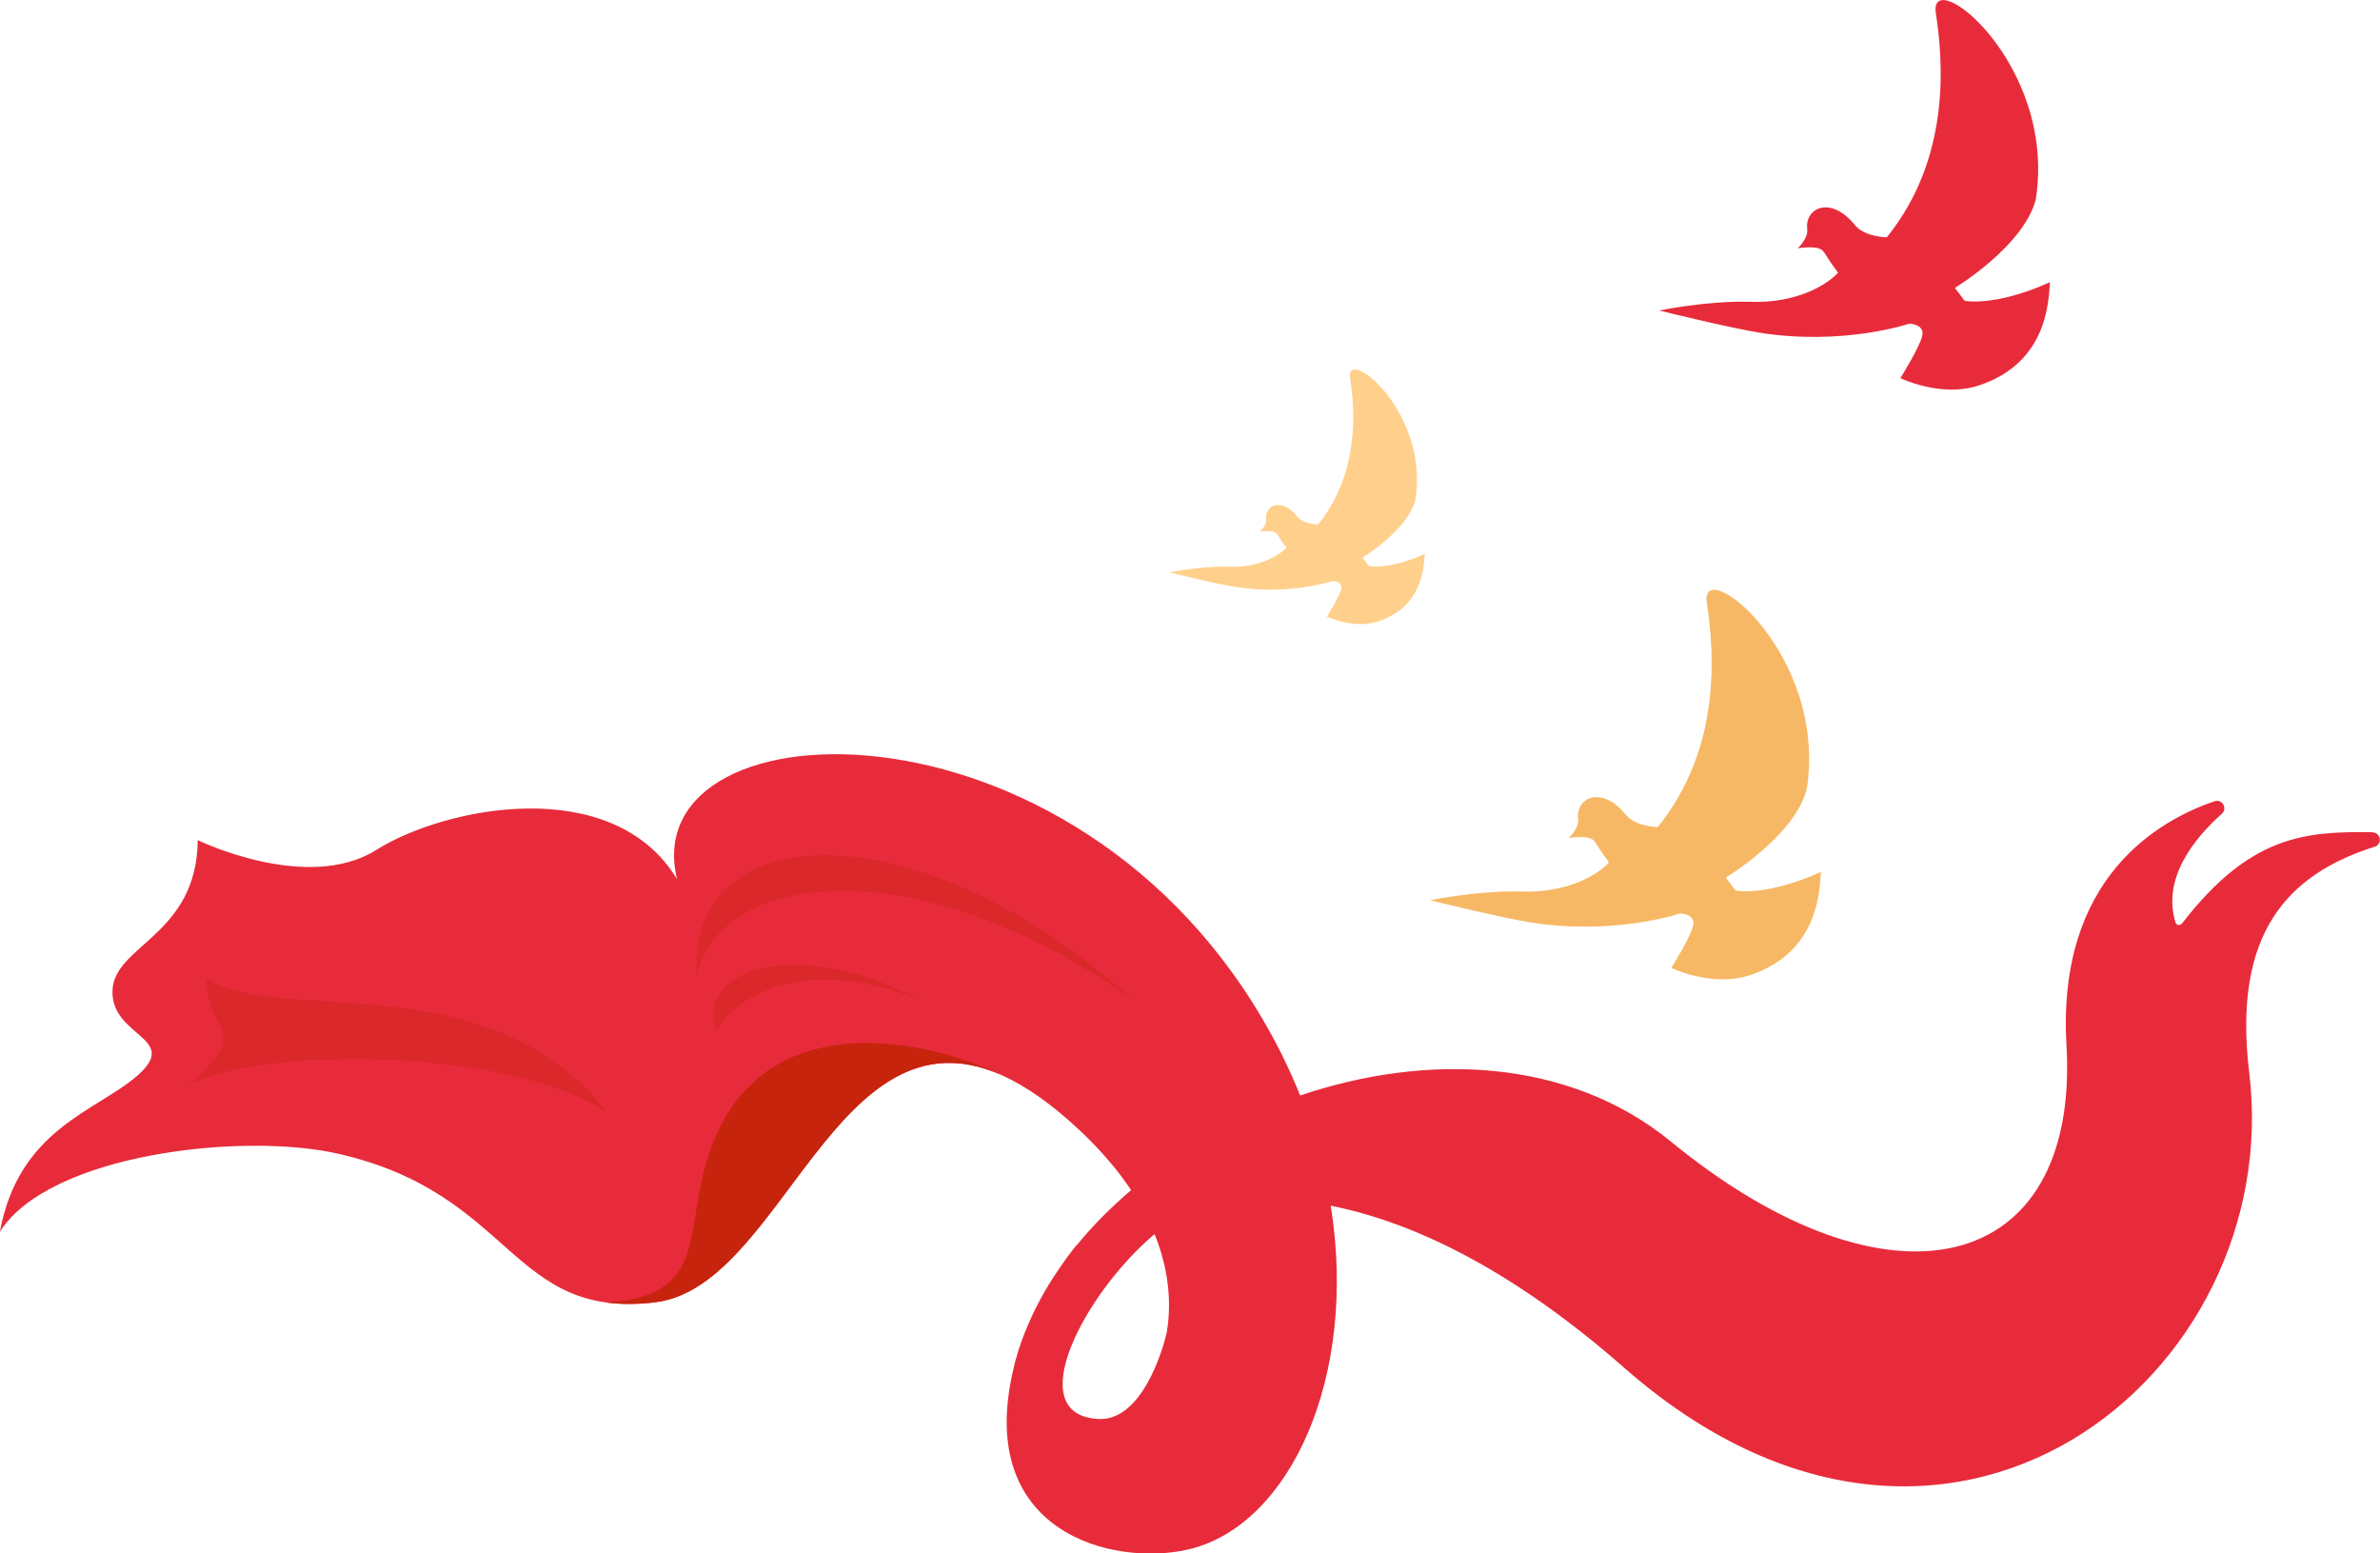
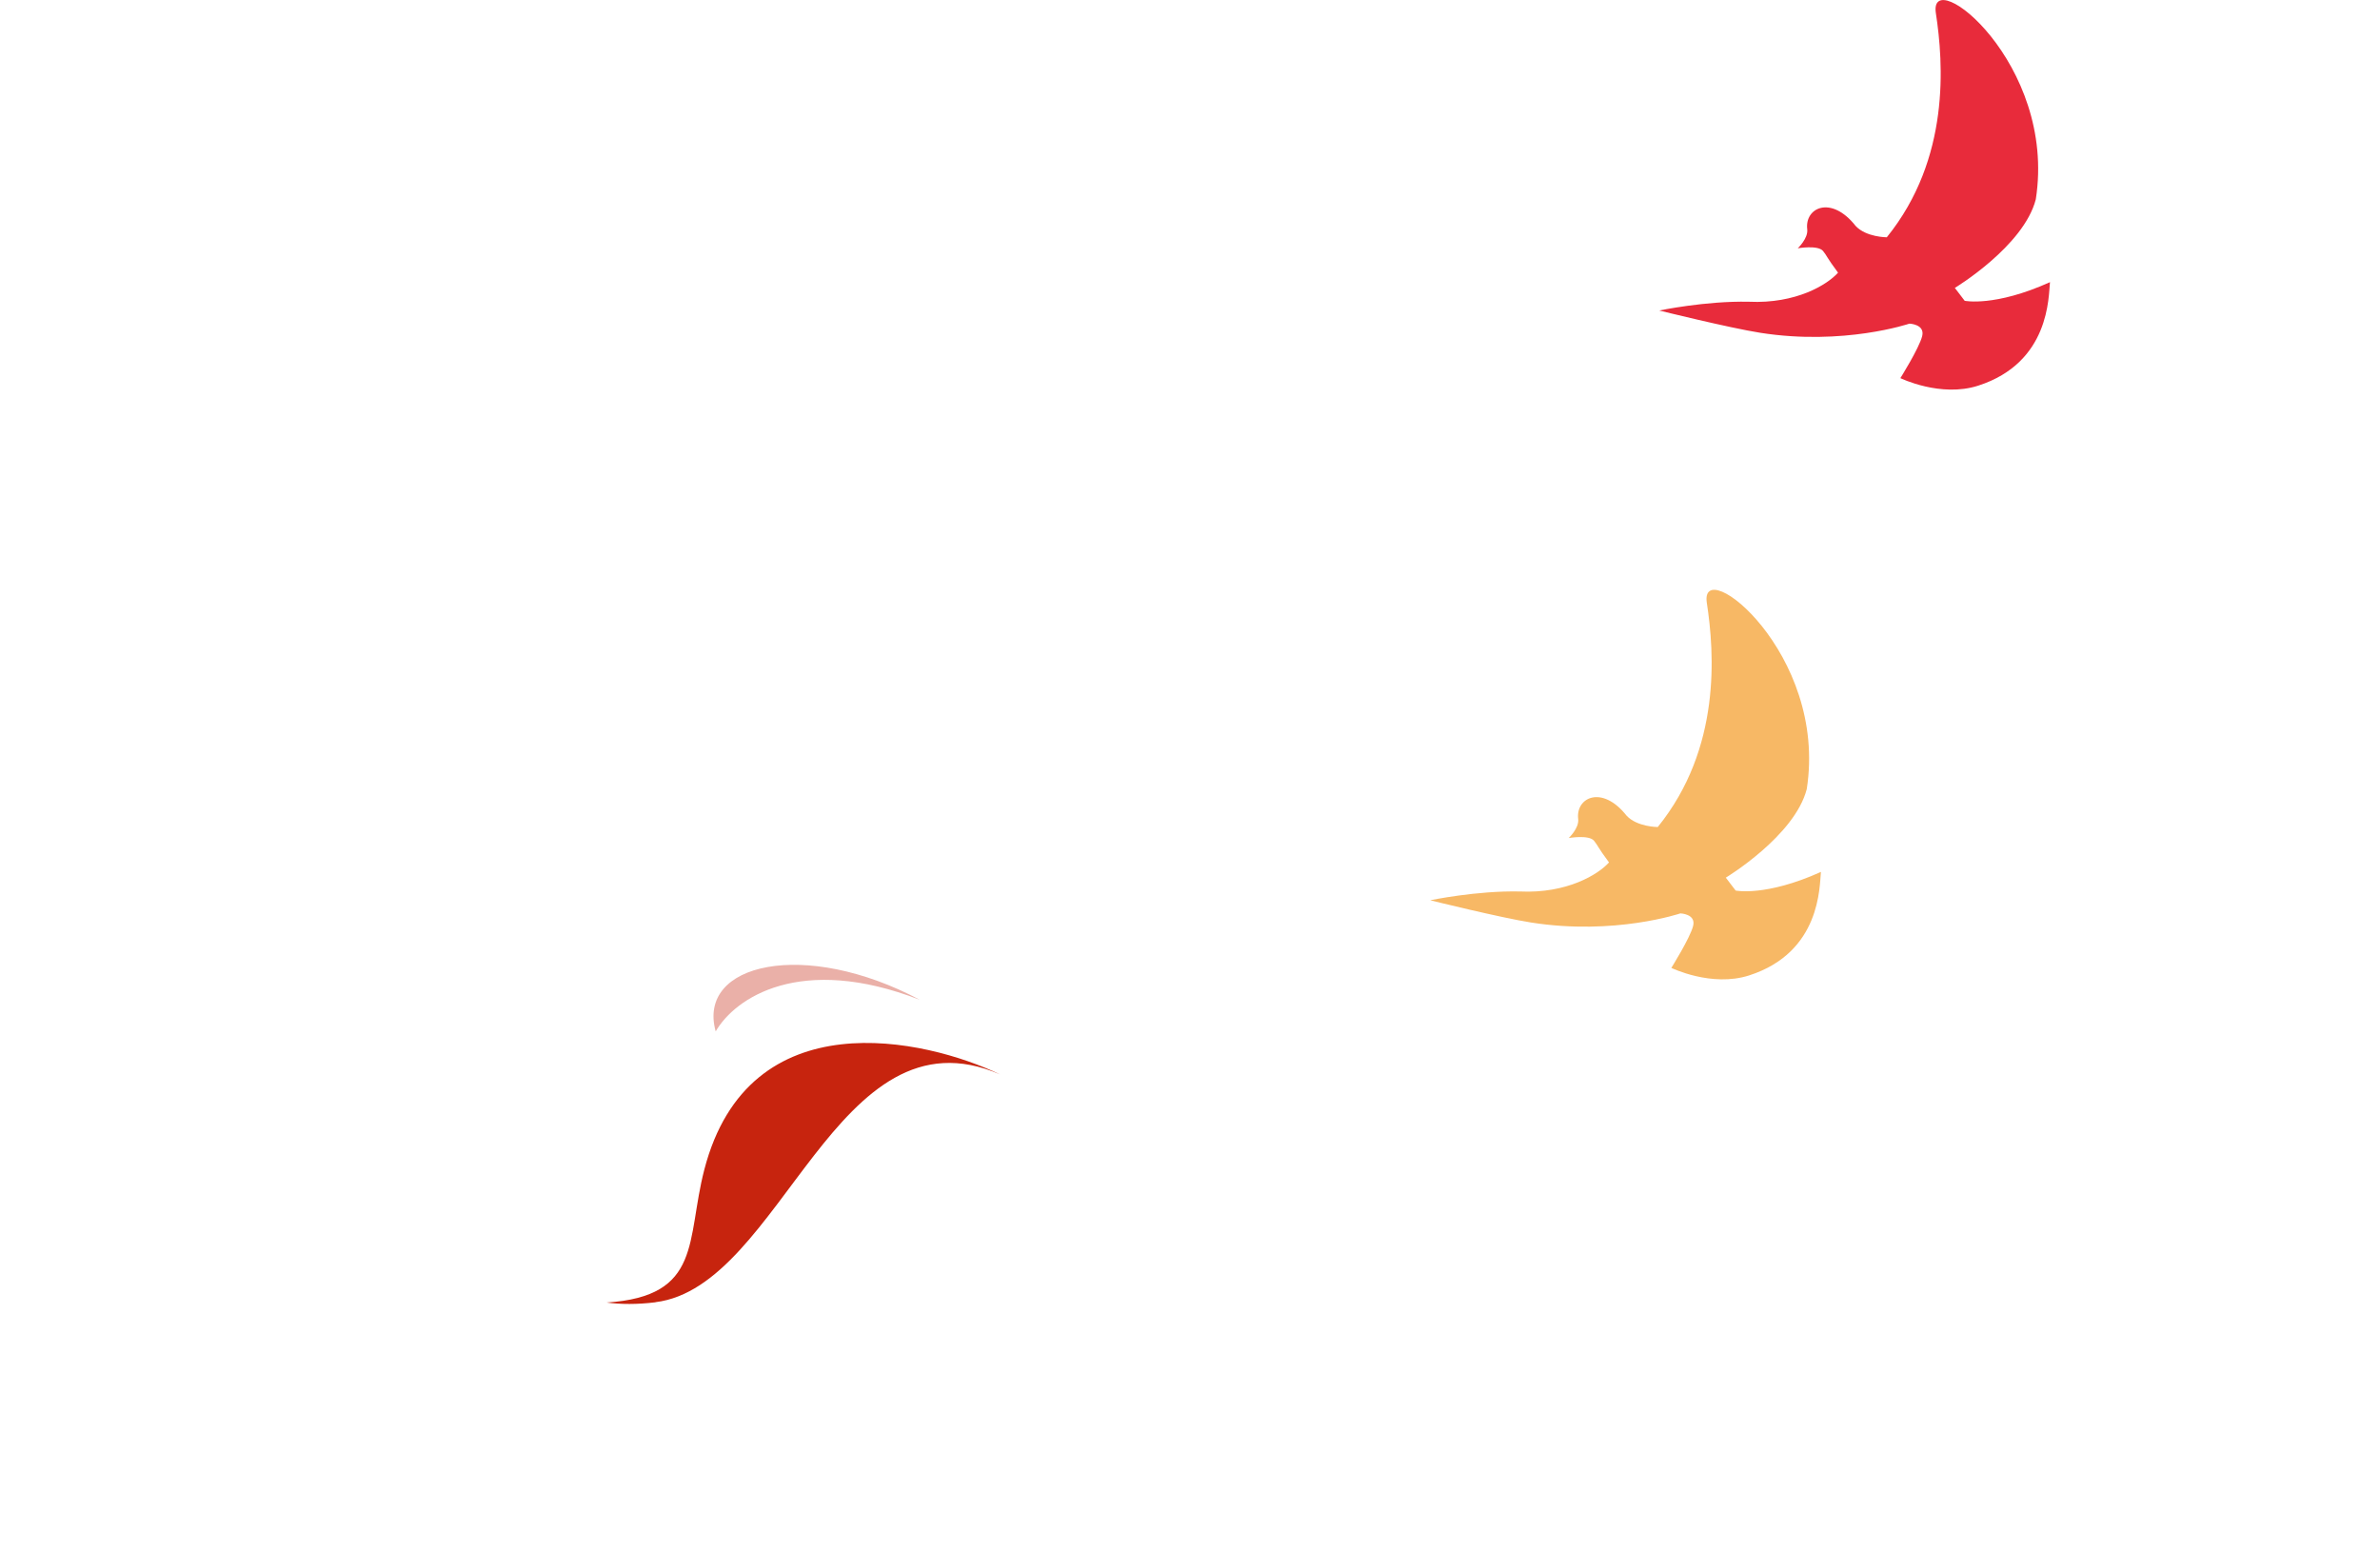
<svg xmlns="http://www.w3.org/2000/svg" viewBox="0 0 203.15 132.57" width="100%" style="vertical-align: middle; max-width: 100%; width: 100%;">
  <g>
-     <path d="m202.52,71.02c-5.78-.08-10.47.28-16.27,7.79-.15.2-.48.16-.55-.08-1.19-3.83,1.7-7.28,3.95-9.28.51-.46.03-1.29-.62-1.07-4.75,1.61-13.47,6.52-12.64,20.82,1.13,19.58-15.04,23.55-33.76,8.23-8.73-7.15-20.86-7.59-31.65-3.94-.48-1.19-1.01-2.37-1.6-3.56-15.98-31.76-55.38-30.45-51.59-14.9-5.46-9.03-19.75-6.22-25.66-2.5s-15.25-.83-15.25-.83c-.08,8.19-7.21,8.95-7.28,12.89-.08,3.94,5.85,3.95,2.12,7.21-3.5,3.05-10.11,4.53-11.73,13.32,4.25-6.67,20.73-8.5,28.82-6.67,15.13,3.41,14.69,14.2,27.13,12.69,12.44-1.52,16.61-33.22,36.34-14.56,1.77,1.68,3.18,3.35,4.27,4.99-1.72,1.46-3.28,3.03-4.65,4.71h-.03s-.29.36-.74.96c-.02.03-.05.07-.07.1-.24.33-.52.73-.83,1.19-.95,1.41-1.76,2.87-2.41,4.37-.44,1-.84,2.08-1.14,3.21,0,0,0-.02,0-.02-.02.08-.04.16-.06.24-.04.15-.08.31-.11.47-3.35,14.07,8.6,16.94,14.98,15.42,8.66-2.07,14.43-14.78,12.1-29.32,7.21,1.43,15.64,5.57,25.06,13.84,27.6,24.21,56.46.57,53.34-25.18-1.45-11.96,3.31-16.95,10.71-19.3.68-.21.52-1.21-.19-1.22Zm-102.91,42.63c-.37,1.61-2.15,7.61-5.83,7.45-6.69-.32-1.25-10.7,4.77-15.78,1.22,3.01,1.46,5.85,1.05,8.33Z" fill="rgb(232,43,59)">
-     </path>
-     <path d="m17.5,83.37c5.66,4.3,24.17-1.52,34.28,11.53-8.9-5.76-30.74-5.46-35.9-2.12,5.82-5.21,2.02-3.99,1.62-9.41Z" style="opacity: 0.36;" fill="rgb(199, 36, 14)">
-     </path>
-     <path d="m86.42,92.2c.17.09.35.19.52.29-.16-.1-.34-.19-.52-.29Z" style="opacity: 0.36;" fill="rgb(199, 36, 14)">
-     </path>
    <path d="m86.31,92.14s-.01,0-.02,0c0,0-.02,0-.03-.01.02,0,.03.01.05.02Z" style="opacity: 0.36;" fill="rgb(199, 36, 14)">
    </path>
    <path d="m55.95,111.13c10.83-1.32,15.4-25.52,29.41-19.44-6.34-3.04-21.44-6.5-25.24,8.12-1.56,6-.15,10.82-8.34,11.35,1.22.16,2.59.17,4.16-.02Z" fill="rgb(199, 36, 14)">
-     </path>
-     <path d="m59.47,83.37c-.9-14,19.22-14.36,37.32,2.02-19.52-13.75-35.7-10.52-37.32-2.02Z" style="opacity: 0.36;" fill="rgb(199, 36, 14)">
    </path>
    <path d="m61.09,88.02c-1.63-5.84,7.63-7.91,17.43-2.69-10.22-3.97-15.79-.15-17.43,2.69Z" style="opacity: 0.36;" fill="rgb(199, 36, 14)">
    </path>
    <path d="m161.06,20.24c5.43-6.72,4.83-14.86,4.18-19.12s10.34,4.26,8.53,15.89c-1.03,4.01-6.91,7.56-6.91,7.56l.84,1.1s2.56.54,7.28-1.59c-.13,1.23,0,6.85-6.12,8.83-3.21,1.04-6.65-.64-6.65-.64,0,0,1.6-2.55,1.86-3.58s-1.09-1.07-1.09-1.07c0,0-5.61,1.9-12.73.78-2.61-.41-8.62-1.9-8.62-1.9,0,0,3.95-.83,7.65-.75,4.03.19,6.7-1.46,7.61-2.48-1.01-1.36-.93-1.42-1.28-1.85-.44-.53-2.16-.23-2.16-.23,0,0,.9-.84.81-1.62-.23-1.84,2.03-2.95,4.13-.29.9.97,2.66.97,2.66.97Z" fill="rgb(232,43,59)">
    </path>
    <path d="m141.51,70.57c5.43-6.72,4.83-14.86,4.18-19.12-.65-4.26,10.34,4.26,8.53,15.89-1.03,4.01-6.91,7.56-6.91,7.56l.84,1.1s2.56.54,7.28-1.59c-.13,1.23,0,6.85-6.12,8.83-3.21,1.04-6.65-.64-6.65-.64,0,0,1.6-2.55,1.86-3.58s-1.09-1.07-1.09-1.07c0,0-5.61,1.9-12.73.78-2.61-.41-8.62-1.9-8.62-1.9,0,0,3.95-.83,7.65-.75,4.03.19,6.7-1.46,7.61-2.48-1.01-1.36-.93-1.42-1.28-1.85-.44-.53-2.16-.23-2.16-.23,0,0,.9-.84.81-1.62-.23-1.84,2.03-2.95,4.13-.29.9.97,2.66.97,2.66.97Z" fill="rgb(247, 184, 101)">
    </path>
-     <path d="m112.5,44.77c3.55-4.39,3.16-9.72,2.74-12.51s6.76,2.79,5.58,10.39c-.68,2.62-4.52,4.94-4.52,4.94l.55.72s1.68.35,4.76-1.04c-.08.8,0,4.48-4,5.77-2.1.68-4.35-.42-4.35-.42,0,0,1.05-1.67,1.22-2.34s-.71-.7-.71-.7c0,0-3.67,1.24-8.32.51-1.71-.27-5.63-1.24-5.63-1.24,0,0,2.58-.54,5-.49,2.63.13,4.38-.96,4.98-1.62-.66-.89-.61-.93-.84-1.21-.29-.35-1.42-.15-1.42-.15,0,0,.59-.55.53-1.06-.15-1.2,1.33-1.93,2.7-.19.59.63,1.74.63,1.74.63Z" fill="rgb(255, 208, 140)">
-     </path>
  </g>
</svg>